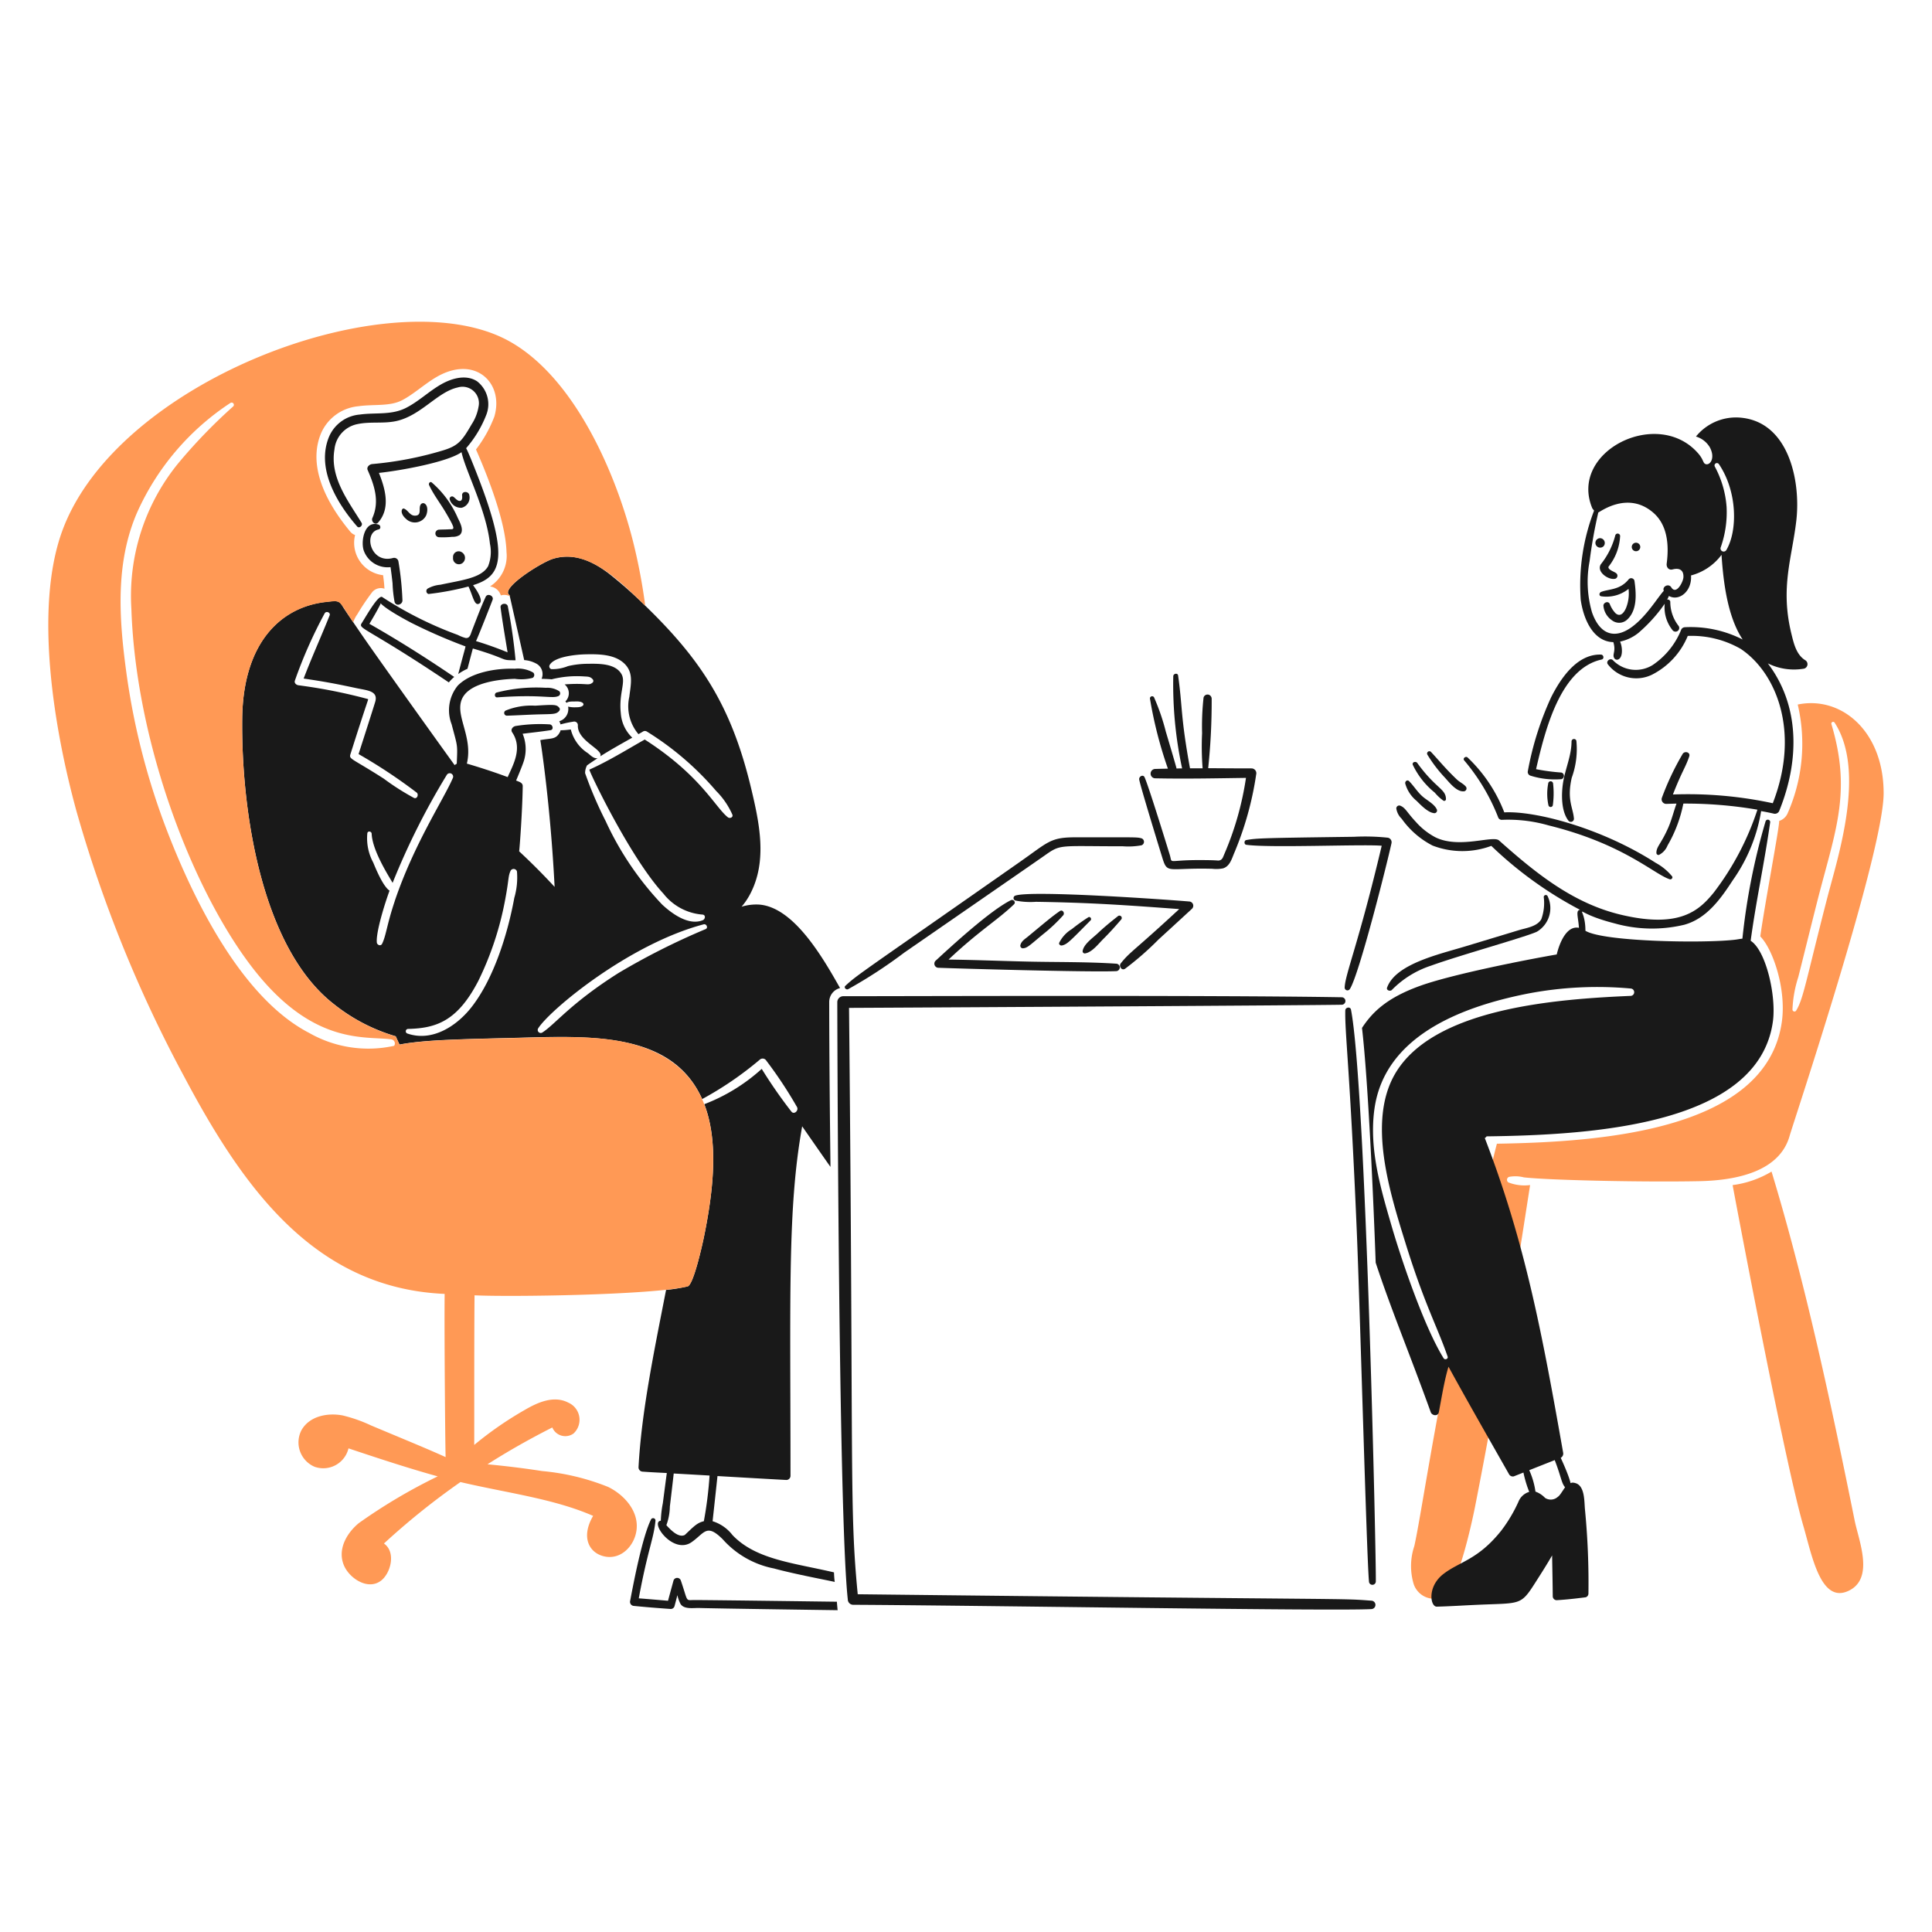
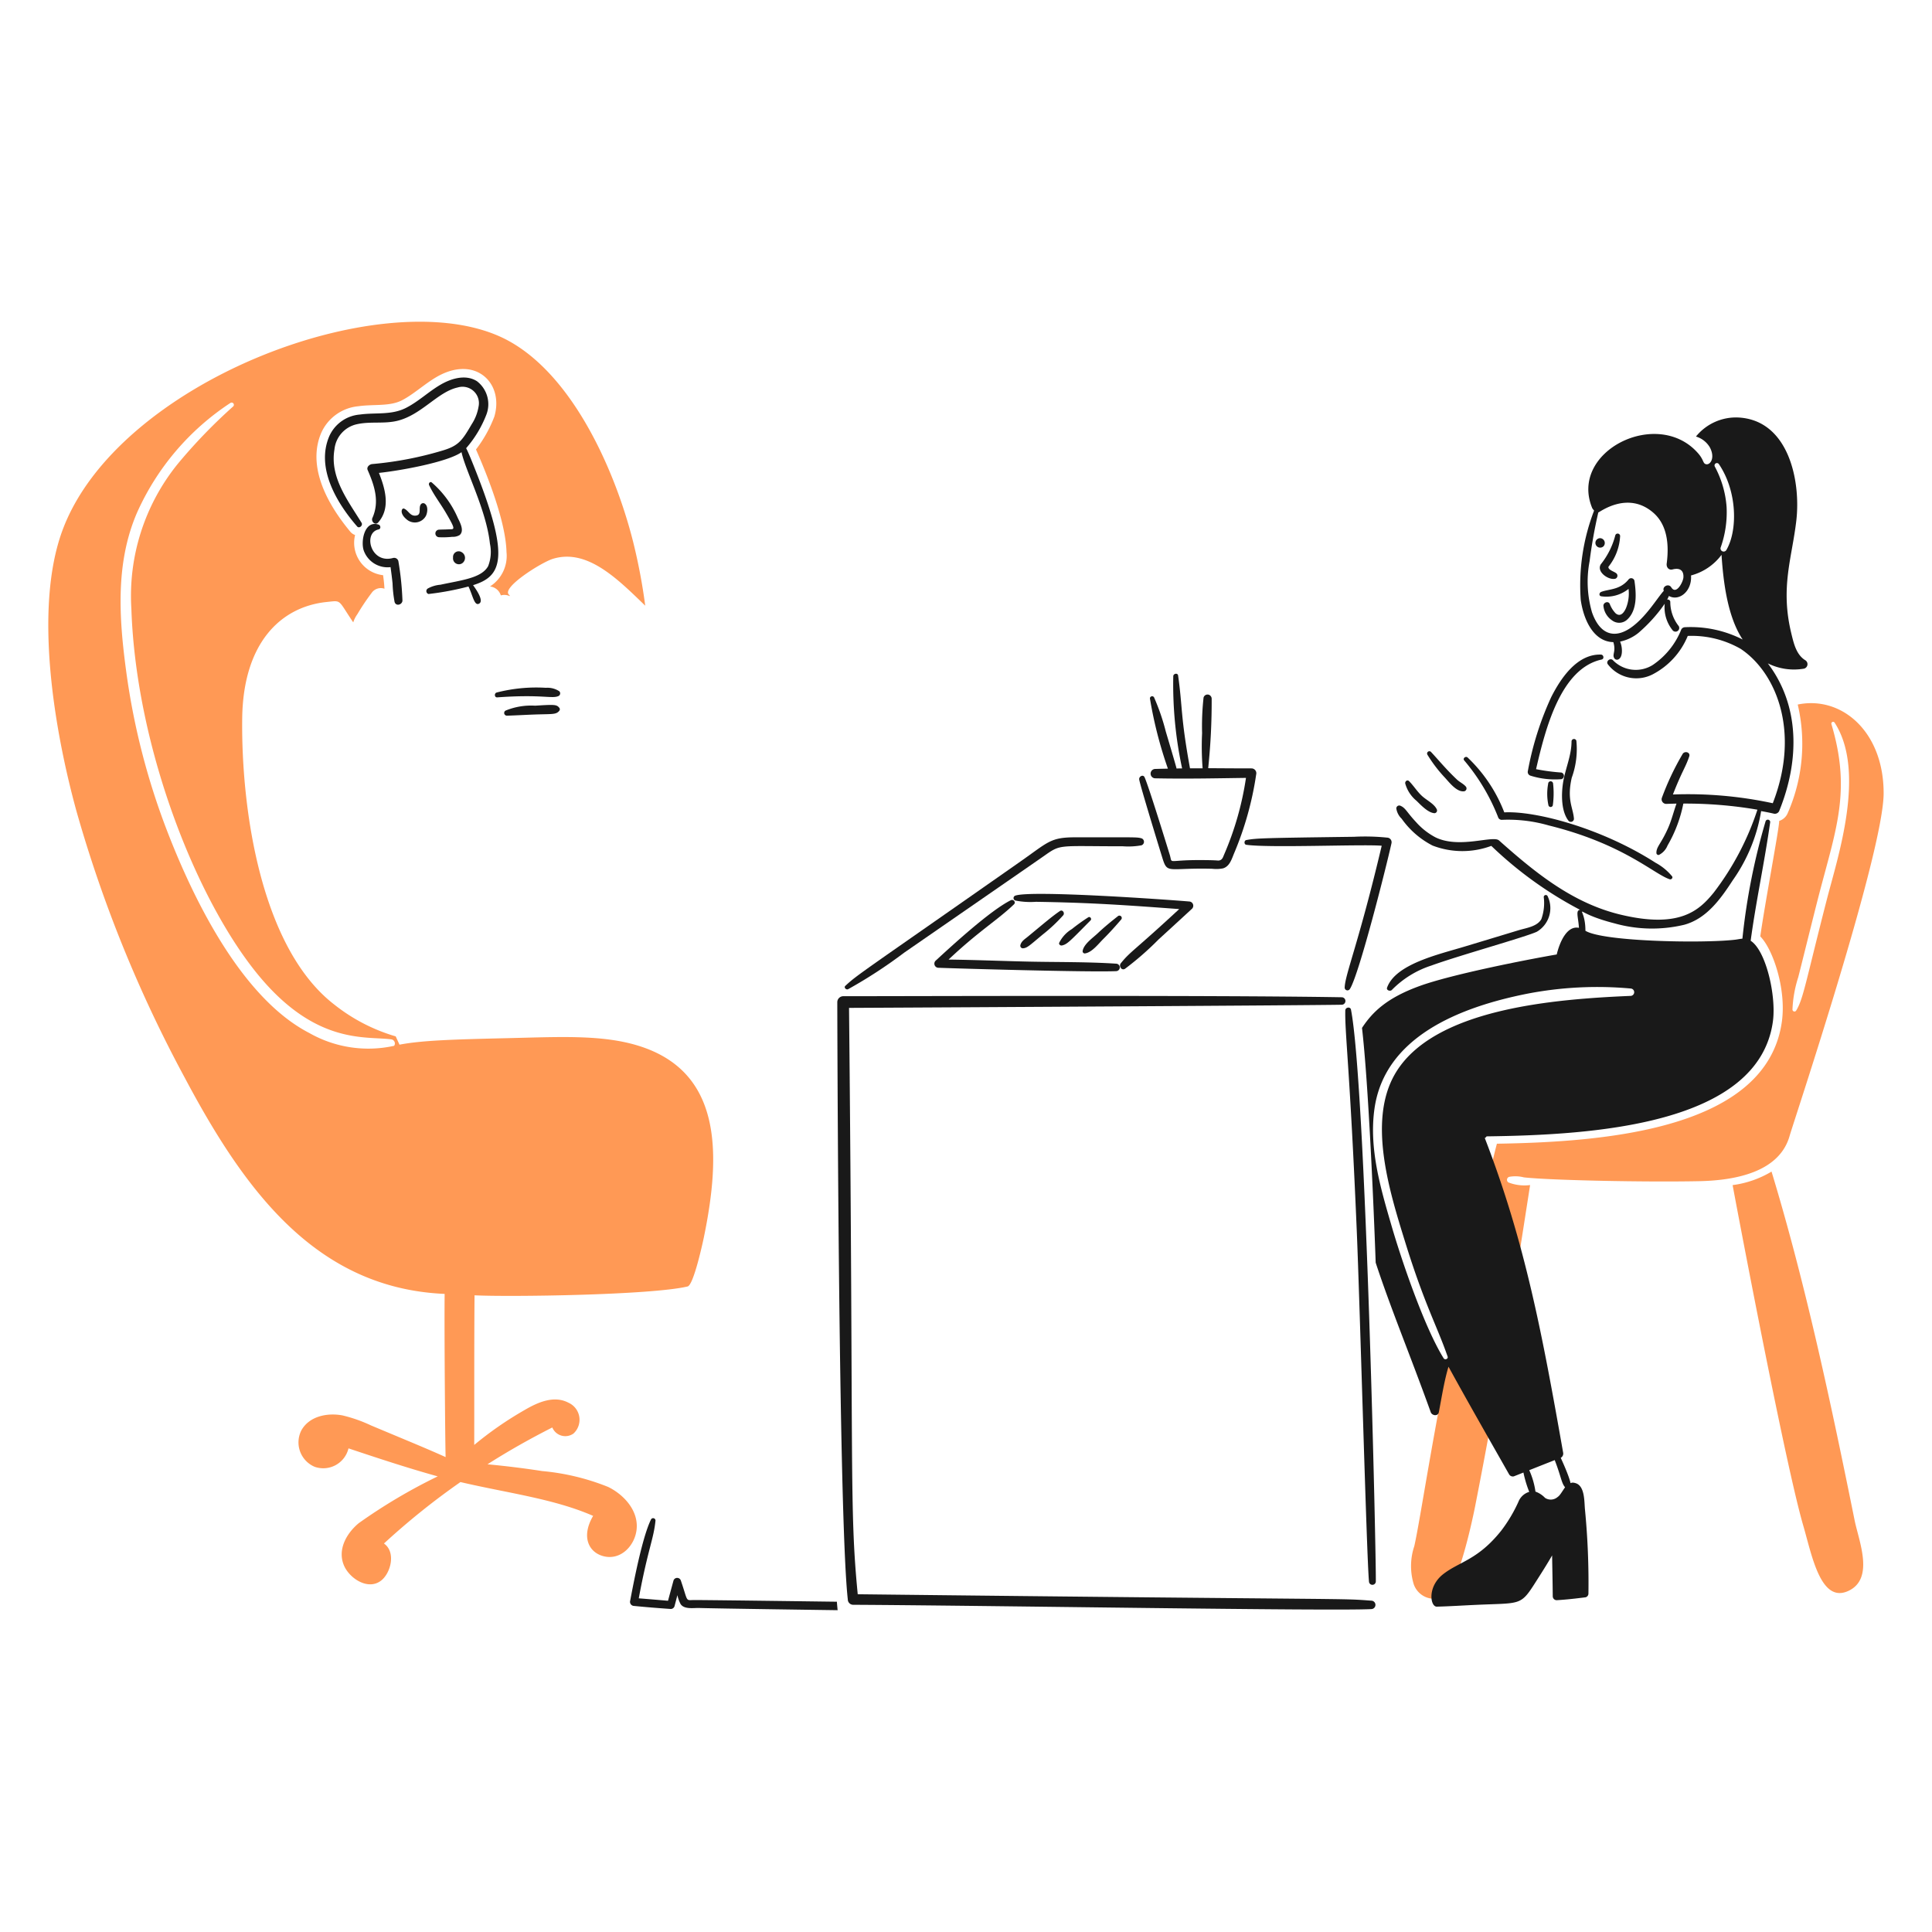
<svg xmlns="http://www.w3.org/2000/svg" viewBox="0 0 200 200" height="999" width="999">
  <defs />
  <path d="M186.1,72.933a17.794,17.794,0,0,1-1.024,11.208,1.416,1.416,0,0,1-.893.838c0,.768-1.462,8.43-1.96,11.96,1.3,1.3,2.715,5.438,2.232,8.844-1.574,11.122-18.237,12.437-29.495,12.613-.577,2.1-3.274,13.878-4.1,17.8-2.548,12.162-3.812,21.042-4.454,23.864a6.494,6.494,0,0,0-.066,3.91,2.232,2.232,0,0,0,3.1,1.307c1.582-.921,3.154-8.782,3.256-9.3,2.447-12.428,3.914-21.817,5.7-33.3a4.564,4.564,0,0,1-2.244-.273.321.321,0,0,1,.076-.577,3.535,3.535,0,0,1,1.525.054c2.793.309,12.633.507,18.168.393,3.865-.08,8.313-1,9.345-4.706.346-1.242,9.727-29.3,9.727-35.453C195,75.713,190.626,72,186.1,72.933Zm3.05,20.041c-2.223,8.646-2.466,10.431-3.213,11.644a.207.207,0,0,1-.381-.109,12.533,12.533,0,0,1,.6-3.355c.247-.949,1.7-6.841,2.222-8.834,1.767-6.716,3.23-10.595,1.209-17.361a.184.184,0,0,1,.337-.142C193.2,79.869,190.224,88.8,189.151,92.974Z" fill="#ff9955" />
  <path d="M183.389,121.282a10.474,10.474,0,0,1-4.03,1.4c1.042,5.576,5.533,29.148,7.319,35.268.885,3.029,1.787,8.073,4.662,6.742,2.733-1.265,1.079-5.185.654-7.287C189.6,145.551,186.92,132.89,183.389,121.282Z" fill="#ff9955" />
  <path d="M141.945,165.7c-3.546-.264-.134-.06-53.153-.664-.877-9.063-.417-12.217-.9-60.7,13.244-.065,47.25-.258,51-.326a.387.387,0,0,0,0-.774c-13.451-.233-47.859-.1-51.606-.109a.623.623,0,0,0-.61.61c0,.149.1,52.993,1.089,61.845a.556.556,0,0,0,.545.545c13.887.071,49.668.667,53.643.446A.436.436,0,0,0,141.945,165.7Z" fill="#191919" />
  <path d="M139.854,104.52c-.066-.338-.58-.251-.589.076-.058,2.342.478,6.028,1.188,22.851.322,7.635,1.033,34,1.263,36.26a.354.354,0,0,0,.708,0C142.477,161.73,141.4,112.533,139.854,104.52Z" fill="#191919" />
  <path d="M87.8,102.4a49.684,49.684,0,0,0,5.8-3.78c1.906-1.318,13.319-9.206,14.269-9.868,2.036-1.421,1.352-1.144,8.386-1.144a7.54,7.54,0,0,0,1.9-.1.382.382,0,0,0,0-.73c-.52-.128-.442-.1-6.862-.1-2.571,0-2.788.5-5.675,2.516-16.488,11.545-16.841,11.681-18.113,12.864C87.332,102.221,87.583,102.5,87.8,102.4Z" fill="#191919" />
  <path d="M120.292,88.693c.574,1.867.469,1.117,5.206,1.242a3.552,3.552,0,0,0,1.111-.043c.7-.212.9-.981,1.154-1.58a33.428,33.428,0,0,0,2.277-8.147.5.5,0,0,0-.468-.621c-1.493,0-3-.011-4.5-.022a66.333,66.333,0,0,0,.36-7.21.444.444,0,0,0-.316-.4.43.43,0,0,0-.523.294,27.02,27.02,0,0,0-.153,3.692,29.031,29.031,0,0,0,.055,3.638h-1.307c-.992-5.457-.753-6.212-1.231-9.607-.041-.294-.489-.206-.5.066a41.406,41.406,0,0,0,.915,9.552c-.2,0-.381,0-.577.011,0-.094-1.015-3.5-1.111-3.823a22.474,22.474,0,0,0-1.22-3.551.23.23,0,0,0-.425.109,43.23,43.23,0,0,0,1.862,7.276c-.446.011-.893.019-1.328.033a.485.485,0,0,0,0,.969c3.137.065,6.273,0,9.41-.044a31.653,31.653,0,0,1-2.265,7.941c-.109.25-.173.528-.479.6-.221.051.067-.033-2.157-.033-3.337,0-2.677.462-2.995-.566-.26-.839-2.17-7.054-2.6-8.006-.153-.337-.613-.076-.555.24C118.069,81.469,120.064,87.952,120.292,88.693Z" fill="#191919" />
  <path d="M143.6,86.711a22.476,22.476,0,0,0-3.441-.087c-9.417.126-10.069.142-11.143.338-.24.043-.25.454,0,.49,2.376.343,12.151-.076,14.018.1-2.387,10.1-3.8,13.329-3.834,14.693a.289.289,0,0,0,.534.142c.944-1.417,3.834-12.9,4.313-15.1A.475.475,0,0,0,143.6,86.711Z" fill="#191919" />
  <path d="M104.966,93.617c.228-.219-.056-.56-.326-.425-2.129,1.058-6.049,4.659-7.8,6.274a.426.426,0,0,0,.305.718c1.69.069,15.529.473,18.407.349a.387.387,0,0,0,0-.773c-3.049-.2-6.143-.149-9.2-.218-2.723-.062-5.435-.174-8.158-.207C101.341,96.365,103.3,95.224,104.966,93.617Z" fill="#191919" />
  <path d="M116.468,100.283a30.973,30.973,0,0,0,3.464-3.028q1.742-1.593,3.475-3.192a.44.44,0,0,0-.3-.741c-2.354-.2-16.316-1.185-17.994-.609a.266.266,0,0,0,0,.511,7.947,7.947,0,0,0,2.124.131c5.764.088,9.183.338,14.835.752-4.765,4.416-5.053,4.376-6.045,5.609C115.788,100.006,116.109,100.523,116.468,100.283Z" fill="#191919" />
  <path d="M109.715,94.314c-.837.573-1.531,1.177-3.311,2.646-.316.261-.664.458-.773.872a.267.267,0,0,0,.25.337c.464-.025.693-.292,2.059-1.426a16.622,16.622,0,0,0,2.124-1.994C110.254,94.525,110,94.119,109.715,94.314Z" fill="#191919" />
  <path d="M109.933,97.875c.552-.121.825-.441,2.963-2.6.151-.153-.045-.438-.24-.316a19.893,19.893,0,0,0-1.7,1.22,3.446,3.446,0,0,0-1.307,1.416C109.585,97.756,109.77,97.911,109.933,97.875Z" fill="#191919" />
  <path d="M115.706,94.858c-.72.565-1.409,1.129-2.07,1.754-.5.476-1.425,1.1-1.557,1.808a.224.224,0,0,0,.272.272c.717-.121,1.381-1.015,1.874-1.5.65-.645,1.24-1.308,1.83-1.993A.243.243,0,0,0,115.706,94.858Z" fill="#191919" />
  <path d="M47.968,58.2a.676.676,0,0,0-.152-1.024.584.584,0,0,0-.915.544A.61.61,0,0,0,47.968,58.2Z" fill="#191919" />
  <path d="M57.9,71.56a2.233,2.233,0,0,0-1.383-.359,16.455,16.455,0,0,0-5.109.49c-.262.084-.228.522.066.5,4.71-.339,5.71.189,6.371-.153A.31.31,0,0,0,57.9,71.56Z" fill="#191919" />
  <path d="M55.4,73.052a6.957,6.957,0,0,0-3.072.512.282.282,0,0,0,.142.523c1.067-.031,2.135-.1,3.191-.131,1.595-.045,1.938.014,2.255-.4a.248.248,0,0,0-.044-.315C57.609,72.926,57.356,72.93,55.4,73.052Z" fill="#191919" />
  <path d="M144.069,102.494a10.047,10.047,0,0,1,4.095-2.538c2.857-1.04,9.874-2.99,10.936-3.507a2.84,2.84,0,0,0,1.122-3.649.212.212,0,0,0-.414.054,4.946,4.946,0,0,1-.251,2.3c-.445.775-1.568.905-2.352,1.144-1.863.568-3.717,1.126-5.577,1.688-2.733.826-7.153,1.808-8.038,4.248C143.491,102.5,143.875,102.648,144.069,102.494Z" fill="#191919" />
  <path d="M165.994,56.551a.5.5,0,0,0-.348-.839.488.488,0,0,0-.49.49A.494.494,0,0,0,165.994,56.551Z" fill="#191919" />
-   <path d="M169.36,56.181a.441.441,0,0,0,0,.882A.441.441,0,0,0,169.36,56.181Z" fill="#191919" />
  <path d="M167.116,59.928a.328.328,0,0,0,.229-.556c-.207-.207-.894-.36-.839-.7a5.528,5.528,0,0,0,1.209-3.191.256.256,0,0,0-.5-.066,7.969,7.969,0,0,1-1.5,3C165.256,59.167,166.42,60.007,167.116,59.928Z" fill="#191919" />
  <path d="M168.609,59.96c-.907,1.142-2.074,1-2.865,1.318-.195.079-.25.392,0,.447a3.663,3.663,0,0,0,2.843-.763,4.05,4.05,0,0,1-.262,1.983c-.2.458-.569.972-1.078.544a2.851,2.851,0,0,1-.61-.98c-.161-.328-.634-.142-.653.174a2.031,2.031,0,0,0,.893,1.536,1.213,1.213,0,0,0,1.6-.109c1.033-.982.906-2.709.719-4A.349.349,0,0,0,168.609,59.96Z" fill="#191919" />
  <path d="M158.446,80.3a8.425,8.425,0,0,0,3.192.359.357.357,0,0,0,0-.686,21.193,21.193,0,0,1-2.625-.349c.968-4.2,2.55-10.42,6.785-11.349.295-.065.218-.5-.065-.512-2.461-.08-4.151,2.428-5.141,4.378a31.976,31.976,0,0,0-2.429,7.679A.4.4,0,0,0,158.446,80.3Z" fill="#191919" />
  <path d="M163.184,76.679a.256.256,0,0,0-.5.066c0,1.492-.659,2.853-.882,4.313-.179,1.176-.2,2.952.588,3.932a.322.322,0,0,0,.545-.229c-.084-1.154-.754-1.937-.229-4.248A8.665,8.665,0,0,0,163.184,76.679Z" fill="#191919" />
  <path d="M146.639,82.9c.444.438,1.155,1.188,1.787,1.274a.277.277,0,0,0,.305-.4c-.272-.567-1.045-.938-1.5-1.35-.522-.47-.88-1.071-1.362-1.558-.184-.186-.435.011-.4.24A3.54,3.54,0,0,0,146.639,82.9Z" fill="#191919" />
-   <path d="M148.524,82.049a4.762,4.762,0,0,0,.9.839.178.178,0,0,0,.261-.153c0-1.085-1.041-1.077-2.973-3.757-.151-.209-.57-.086-.458.2A8.218,8.218,0,0,0,148.524,82.049Z" fill="#191919" />
  <path d="M149.548,80.47c.456.491,1.219,1.514,1.982,1.449a.3.3,0,0,0,.207-.5c-.247-.287-.63-.45-.915-.719-1.138-1.076-1.891-2.013-2.69-2.865a.236.236,0,0,0-.371.283A14.2,14.2,0,0,0,149.548,80.47Z" fill="#191919" />
  <path d="M155.081,84.587a.393.393,0,0,0,.37.283,15.134,15.134,0,0,1,4.869.578c7.751,1.91,10.929,5.068,12.536,5.576.165.052.349-.152.24-.305a5.754,5.754,0,0,0-1.71-1.405c-5.634-3.616-12.467-5.39-15.663-5.217a15.5,15.5,0,0,0-3.79-5.675c-.183-.187-.531.063-.37.283A20.8,20.8,0,0,1,155.081,84.587Z" fill="#191919" />
  <path d="M160.265,81.134a5.661,5.661,0,0,0,.033,2.244.235.235,0,0,0,.447,0,9.109,9.109,0,0,0,.032-2.244A.256.256,0,0,0,160.265,81.134Z" fill="#191919" />
  <path d="M186.9,68.358c-.951-.571-1.215-1.766-1.459-2.767-1.164-4.781.06-7.8.512-11.687.484-4.171-.817-10.417-6-10.685a5.343,5.343,0,0,0-4.389,1.971,2.492,2.492,0,0,1,1.427,1.1c.609,1.119.04,1.911-.425,1.753-.29-.1-.194-.443-.763-1.1-4.185-4.832-13.439-.214-10.968,5.675a2.01,2.01,0,0,0,.185.239,21.475,21.475,0,0,0-1.383,9.248c.3,2.083,1.34,4.323,3.376,4.368.3.995-.152,1.254.1,1.666.188.309.835.217.785-.882a2.512,2.512,0,0,0-.185-.839,4.5,4.5,0,0,0,1.895-.9,16.039,16.039,0,0,0,2.723-3.017,3.756,3.756,0,0,0,.784,2.7.391.391,0,0,0,.436.174.382.382,0,0,0,.228-.566,4.036,4.036,0,0,1-.871-2.483.254.254,0,0,0-.327-.251,3.836,3.836,0,0,0,.185-.381c1.047.585,2.405-.479,2.288-2.124a5.767,5.767,0,0,0,3.158-2.135c.186,2.831.625,6.421,2.19,8.768a11.862,11.862,0,0,0-5.969-1.274.448.448,0,0,0-.381.218,7.975,7.975,0,0,1-2.974,3.7,3.3,3.3,0,0,1-4.106-.5c-.262-.283-.753.088-.534.414a3.715,3.715,0,0,0,4.586,1.078,7.83,7.83,0,0,0,3.692-4.008,10.2,10.2,0,0,1,5.479,1.339c3.716,2.483,6.184,8.628,3.322,15.98a41.686,41.686,0,0,0-10.337-.905c.94-2.416,1.313-2.809,1.689-3.942.14-.426-.435-.588-.665-.284a27.888,27.888,0,0,0-2.178,4.6.477.477,0,0,0,.457.6c.36-.012.708-.021,1.068-.032-.294.817-.5,1.679-.85,2.483-.739,1.69-1.238,1.962-1.231,2.626a.216.216,0,0,0,.262.206,1.863,1.863,0,0,0,.893-.98,13.952,13.952,0,0,0,1.634-4.335,44.03,44.03,0,0,1,7.668.632,28.819,28.819,0,0,1-4.531,8.593c-1.5,1.835-3.493,3.721-9.564,2.288-4.986-1.177-8.851-4.312-12.656-7.7-.623-.554-4.1.889-6.568-.315a7.1,7.1,0,0,1-2.026-1.591c-.99-1.056-1.078-1.482-1.656-1.7a.306.306,0,0,0-.381.294,1.865,1.865,0,0,0,.556,1.068,8.9,8.9,0,0,0,3.2,2.777,8.585,8.585,0,0,0,6.078.032,40.116,40.116,0,0,0,9.193,6.623c-.493.041-.187.752-.12,1.862-1.253-.261-2,1.5-2.3,2.756-3.322.573-10.946,2.082-14.2,3.268-3.344,1.217-4.852,2.649-5.958,4.335.65,5.55,1.217,18.531,1.416,24.3,1.577,4.8,3.532,9.459,5.7,15.478.133.369.75.457.839,0,.272-1.406.564-3.284,1-4.706,2.047,3.736,4.17,7.435,6.273,11.143a.446.446,0,0,0,.491.207l.993-.394a11.683,11.683,0,0,0,.6,2,1.733,1.733,0,0,0-1.117,1.024,15.25,15.25,0,0,1-1.776,2.984c-2.431,3.053-4.335,3.2-6.012,4.509s-1.343,3.382-.664,3.366c1.351-.033,2.712-.124,4.062-.185,4.65-.212,4.59.125,6.154-2.331.59-.925,1.177-1.841,1.721-2.788.022,1.415.055,2.82.066,4.236a.41.41,0,0,0,.4.4c1-.058,2-.173,3-.3a.4.4,0,0,0,.294-.393,78.683,78.683,0,0,0-.359-8.7c-.079-.773.009-2.426-.97-2.723-1.052-.32.142,1.045-1.538-2.622a.5.5,0,0,0,.253-.515c-2.137-12.086-3.893-21.67-8.115-32.589a.47.47,0,0,0,.185-.174c11.032-.138,28.149-1.191,29.638-11.884.365-2.626-.7-7.339-2.3-8.365.555-4.106,1.439-8.148,2.015-12.242a.244.244,0,0,0-.469-.131,67.468,67.468,0,0,0-2.4,12.155c-.251.022-.5.079-.752.109-3.217.383-13.651.216-15.5-.926,0-3.012-1.877-2.016,3.028-.762a14.318,14.318,0,0,0,7.2.142c2.318-.637,3.766-2.67,5.021-4.6a17.234,17.234,0,0,0,2.941-7.167c.435.076.871.162,1.307.262a.491.491,0,0,0,.588-.338c2.083-5.17,2.124-10.831-1.2-15.216a6.072,6.072,0,0,0,3.747.545A.479.479,0,0,0,186.9,68.358ZM173.009,60.8c-.275-.445-.969-.076-.773.359-.655.7-1.835,2.735-3.431,3.834-1.651,1.137-3.177.742-4-1.6a11.325,11.325,0,0,1-.25-5.3,50.852,50.852,0,0,1,.9-5.043c.151-.019,3.011-2.264,5.664,0,1.534,1.309,1.66,3.428,1.416,5.3-.047.359.206.7.6.6.771-.207,1.174.113,1.132.817C174.246,60.221,173.528,61.64,173.009,60.8Zm5.707-3.867a.326.326,0,0,1-.6-.239,10.884,10.884,0,0,0,.621-4.2,10.377,10.377,0,0,0-1.22-4.193.247.247,0,0,1,.425-.251C179.87,50.9,179.879,54.949,178.716,56.932Zm-16.7,97.026c-.424.621-.528.843-.788,1.024a1.076,1.076,0,0,1-1.285.077,2.541,2.541,0,0,0-.993-.649,8.122,8.122,0,0,0-.643-2.218c3.195-1.266,2.074-.817,2.637-1.044C161.613,152.874,161.632,153.518,162.012,153.958Zm6.793-51.628a.382.382,0,0,1,0,.763c-7.861.334-20.534,1.3-24.431,8.136-2.8,4.91-.524,12.164,1.1,17.395,2.018,6.5,3.311,8.7,4.379,11.807.086.25-.285.382-.414.174-1.99-3.2-4.341-10.1-5.392-13.713-1.14-3.912-2.351-8.016-1.764-12.134,1.043-7.324,8.593-10.465,15.858-11.9A38.219,38.219,0,0,1,168.805,102.33Z" fill="#191919" />
  <path d="M39.189,54.808c.262-.055.229-.424,0-.5-1.449-.487-1.863,1.711-1.535,2.68a2.62,2.62,0,0,0,2.777,1.721c.076.566.15,1.122.207,1.688a12.844,12.844,0,0,0,.207,1.906c.124.478.765.327.817-.109a30.363,30.363,0,0,0-.425-4.117.451.451,0,0,0-.544-.316C38.36,58.409,37.56,55.15,39.189,54.808Z" fill="#191919" />
  <path d="M49.373,49.068c-.141-.362-.91-2.332-1.121-2.668a11.7,11.7,0,0,0,2.113-3.518,3,3,0,0,0-.992-3.42c-1.156-.738-2.648-.287-3.746.348-1.255.726-2.31,1.763-3.606,2.418-1.525.771-3.147.458-4.77.686a3.8,3.8,0,0,0-3.159,2.233c-1.415,3.279.762,6.916,2.865,9.335.207.283.65-.075.468-.371-1.411-2.3-3.3-4.7-2.8-7.6a2.966,2.966,0,0,1,2.342-2.6c1.35-.3,2.766-.022,4.117-.337,2.531-.592,4.22-3.012,6.3-3.464a1.7,1.7,0,0,1,2.157,1.982,4.75,4.75,0,0,1-.708,1.819c-.976,1.67-1.341,2.22-2.963,2.712a36.286,36.286,0,0,1-7.341,1.416c-.272.024-.606.3-.468.621.7,1.6,1.253,3.253.49,4.956-.166.37.293.816.6.468,1.291-1.464.741-3.463.076-5.129,2.225-.235,7.088-1.114,8.55-2.146.394,1.884,2.573,6,2.941,9.476a4.055,4.055,0,0,1-.185,2.32c-.687,1.247-2.743,1.448-4.945,1.927a3.243,3.243,0,0,0-1.307.393.315.315,0,0,0,.076.566,28.986,28.986,0,0,0,4.139-.777c.463.966.607,2.057,1.111,1.768.483-.277-.231-1.355-.635-1.906C51.913,59.667,52.794,57.829,49.373,49.068Z" fill="#191919" />
  <path d="M42.076,53.752a1.3,1.3,0,0,0,2.026-.371c.153-.337.226-.944-.087-1.209a.3.3,0,0,0-.469.066c-.253.386.164,1.125-.577,1.143-.545.014-.706-.56-1.144-.729C41.589,52.56,41.322,53.121,42.076,53.752Z" fill="#191919" />
-   <path d="M47.565,51.857c-.25-.015-.448-.314-.642-.436a.253.253,0,0,0-.371.283,1.215,1.215,0,0,0,1.231.861,1.083,1.083,0,0,0,.806-1.275c-.05-.478-.8-.479-.751,0C47.86,51.5,47.871,51.874,47.565,51.857Z" fill="#191919" />
  <path d="M44.69,49.94c-.175-.13-.348.108-.272.272.459.99,1.157,1.883,1.71,2.821,1.161,1.972.885,1.726.283,1.764-.316.02-.632.015-.948.033a.392.392,0,0,0,0,.784,9.208,9.208,0,0,0,1.362-.043,1.324,1.324,0,0,0,.762-.185c.5-.439.045-1.276-.185-1.743A10.238,10.238,0,0,0,44.69,49.94Z" fill="#191919" />
-   <path d="M52.543,67.53c-1.067-.436-2.157-.828-3.268-1.165,0-.011.011-.011.011-.022.177-.335,1.6-3.951,1.71-4.259.143-.413-.532-.707-.718-.3-.531,1.145-.965,2.34-1.427,3.518-.133.337-.2.8-.654.741a3.94,3.94,0,0,1-.806-.316A38.182,38.182,0,0,1,39.56,61.8c-.415-.238-1.68,2.028-2.124,2.723-.382.6.535.416,9.029,6.121a4.093,4.093,0,0,1,.556-.566c-2.854-1.939-5.773-3.791-8.779-5.5.392-.664.782-1.319,1.122-2,.163-.33-.564-.1,3.213,1.895A55.588,55.588,0,0,0,48.143,66.9c.1,0,.072-.111-.708,2.876a5.512,5.512,0,0,1,.958-.545c.185-.7.371-1.405.556-2.1,3.927,1.164,2.694,1.22,4.422,1.22a55.72,55.72,0,0,0-.8-5.577c-.084-.414-.8-.327-.752.1C52.015,64.4,52.293,65.962,52.543,67.53Z" fill="#191919" />
  <path d="M86.635,165.809c-.291,0-11.647-.157-14.693-.174-1.033-.006-.665.311-1.46-2.015a.4.4,0,0,0-.762,0c-.189.7-.381,1.394-.567,2.091-1.013-.087-2.015-.174-3.028-.251.939-5.075,1.55-6.149,1.732-8.06a.246.246,0,0,0-.457-.12c-.894,1.788-1.79,6.447-2.168,8.442a.422.422,0,0,0,.392.523c1.273.127,2.538.227,3.813.316a.407.407,0,0,0,.392-.3c.1-.38.2-.751.294-1.132a3.582,3.582,0,0,0,.327.915c.366.579,1.339.4,1.906.414,1.916.058,14.323.228,14.355.228C86.7,166.591,86.635,165.916,86.635,165.809Z" fill="#191919" />
-   <path d="M75.83,158.914a4.16,4.16,0,0,0-2.063-1.439c.106-.952.4-3.666.507-4.674,2.432.142,5.155.3,7.133.406a.432.432,0,0,0,.425-.425c0-18.68-.315-27.707,1.209-36.183.98,1.405,1.949,2.81,2.93,4.2-.066-5.631-.125-11.393-.131-17.078a1.489,1.489,0,0,1,1.122-1.438c-1.791-3.17-4.766-8.329-8.332-8.638a5.164,5.164,0,0,0-1.863.218,6.978,6.978,0,0,0,.937-1.405c1.726-3.382.923-7.218.043-10.892-2.041-8.53-5.216-13.3-10.952-18.864a45.991,45.991,0,0,0-3.753-3.317c-1.757-1.347-3.7-2.187-5.815-1.531-1.207.375-5.533,3.1-4.477,3.758.007.032,1.02,4.519,1.514,6.72a3.028,3.028,0,0,1,1.2.338,1.229,1.229,0,0,1,.6,1.6c.107,0,.838.027,1.035.054a10.638,10.638,0,0,1,3.366-.3c.348.02.648,0,.893.3a.236.236,0,0,1,0,.326c-.462.389-.538.021-2.908.2a1.182,1.182,0,0,1,.076,1.764.525.525,0,0,1,.12.152c.183-.183.7-.14,1.013-.152.964-.036,1.016.619,0,.6a2.975,2.975,0,0,1-.85-.065,1.317,1.317,0,0,1-.915,1.513,1.263,1.263,0,0,1,.131.328,11.251,11.251,0,0,1,1.329-.284.375.375,0,0,1,.468.36c-.1,1.634,2.722,2.549,2.309,3.234,1.078-.686,2.2-1.306,3.322-1.938a3.849,3.849,0,0,1-1.187-2.527c-.226-2.053.545-3.2.076-4.041-.641-1.145-2.407-1.093-3.529-1.078a9.051,9.051,0,0,0-2.015.239,4.311,4.311,0,0,1-1.721.316.3.3,0,0,1-.174-.436c.5-.865,2.729-1.079,3.725-1.1,1.253-.026,2.82-.021,3.845.817,1.186.97.827,2.244.675,3.573A4.453,4.453,0,0,0,66.093,76c.152-.087.315-.174.468-.272a.383.383,0,0,1,.4,0,30.59,30.59,0,0,1,7.167,6.143,8.092,8.092,0,0,1,1.688,2.462c.1.294-.273.425-.468.272-1.316-1.035-2.788-4.313-8.605-8.049-1.884,1.067-3.757,2.232-5.729,3.115-.1.033,4.18,9.066,7.657,12.831a5.688,5.688,0,0,0,4.085,2.178c.327.064.239.479,0,.577-1.46.6-3.2-.674-4.215-1.622a31.827,31.827,0,0,1-5.839-8.627,40.648,40.648,0,0,1-2.134-4.978,1.8,1.8,0,0,1,.2-.8c.363-.256.729-.5,1.1-.741-.414.055-.71-.281-1.013-.522a4.1,4.1,0,0,1-1.765-2.451c-1.365.171-.974-.034-1.1.218-.428.854-.875.66-2.058.882.033.1,1.053,6.689,1.481,15.195q-1.764-1.912-3.671-3.682c.052-.319.338-4.227.371-6.753,0-.373-.406-.45-.687-.577.051-.1.6-1.424.741-1.841a4.135,4.135,0,0,0-.065-3c.958-.119,1.927-.221,2.886-.37.359-.055.24-.571-.076-.6a15.925,15.925,0,0,0-3.507.164c-.306.04-.587.358-.382.664,1.106,1.644.085,3.369-.468,4.629-1.983-.744-4.126-1.371-4.226-1.394.708-2.969-1.523-5.258-.327-7.015.936-1.373,3.645-1.721,5.294-1.764a4.68,4.68,0,0,0,1.84-.1.345.345,0,0,0,.066-.545,3.149,3.149,0,0,0-1.917-.4c-1.913-.065-4.523.359-5.893,1.743a4.025,4.025,0,0,0-.642,4c.631,2.405.619,2,.533,4.095a.944.944,0,0,0-.218.141c-.158-.2-7.814-10.873-9.53-13.375-2.857-4.167-1.771-2.677-2.242-3.331-.292-.405-.994-.246-1.461-.2-4.734.482-8.663,4.2-8.758,12.057-.114,9.562,1.994,23.815,9.542,29.627a18.585,18.585,0,0,0,6.35,3.289c.128.285.26.572.391.858,2.3-.443,5.512-.543,11.133-.673,7.936-.183,16.95-.953,20.2,6.317a35.305,35.305,0,0,0,5.956-4.073.44.44,0,0,1,.676.087,44.425,44.425,0,0,1,3.191,4.825c.176.359-.307.807-.588.458a50.291,50.291,0,0,1-3.072-4.422,18.852,18.852,0,0,1-5.943,3.655c1.452,3.775,1,8.7-.047,13.794-.1.49-1.056,4.917-1.678,5.064a15.581,15.581,0,0,1-2.233.369c-1.234,6.325-2.546,12.6-2.853,18.377a.446.446,0,0,0,.435.435c.827.061,1.656.1,2.495.142-.055.37-.325,2.461-.414,3.137a11.049,11.049,0,0,0-.207,1.8c-1.169.13,1.28,3.565,3.2,2.211,1.334-.94,1.531-1.965,3.213-.283a9.535,9.535,0,0,0,5.305,3.017c2.191.6,5.659,1.238,6.284,1.394-.043-.327-.065-.665-.076-.991C82.124,161.787,78.243,161.448,75.83,158.914ZM36.26,78.128c1.95-6.155,1.884-5.662,1.829-5.762A54.956,54.956,0,0,0,30.9,70.939c-.229-.031-.467-.228-.371-.49a47.694,47.694,0,0,1,3.083-6.96c.153-.271.633-.086.512.218-.879,2.2-1.852,4.335-2.691,6.535,2.135.319,3.2.51,5.446.991,1.088.234,2.249.27,1.983,1.351-.063.255-1.71,5.378-1.743,5.479a54.72,54.72,0,0,1,6.045,4.008c.187.217.01.656-.3.534a25.53,25.53,0,0,1-3.137-2C36.465,78.517,36.14,78.605,36.26,78.128Zm4.6,15.173c-.821,2.435-.889,3.557-1.307,4.4-.141.284-.523.12-.545-.141-.1-1.141.924-4.308,1.318-5.36-.677-.451-1.407-2.229-1.688-2.907a5.3,5.3,0,0,1-.61-3.05c.058-.261.437-.186.447.065.07,1.816,1.907,4.595,2.167,5.087a74.968,74.968,0,0,1,5.609-11.176.354.354,0,0,1,.61.36C45.921,82.756,42.85,87.385,40.856,93.3Zm12.373-.316c-.679,3.693-2.115,8.325-4.422,11.273-1.535,1.961-4.066,3.615-6.633,2.734a.245.245,0,0,1,.065-.479c2.934-.067,5.125-.824,7.276-4.978a32.491,32.491,0,0,0,2.778-8.409c.414-2.2.283-2.375.566-3a.36.36,0,0,1,.653.087A7.519,7.519,0,0,1,53.229,92.985Zm19.824,3.191a72.388,72.388,0,0,0-9,4.531c-5.018,3.167-6.6,5.35-7.929,6.187a.313.313,0,0,1-.425-.425c1.172-1.887,9.385-8.736,17.144-10.783C73.129,95.611,73.337,96.048,73.053,96.176Zm-.192,61.3c-.723.166-1.073.578-1.976,1.423-.633.316-1.432-.48-1.906-1.014a5.8,5.8,0,0,0,.36-1.928c.093-.752.359-3.028.4-3.42.894.048,2.221.124,3.71.211A40.3,40.3,0,0,1,72.861,157.481Z" fill="#191919" />
  <path d="M66.017,108.234c-3.764-1.146-8.15-.887-13.528-.763-5.621.13-8.83.23-11.133.673-.131-.286-.263-.573-.391-.858A18.585,18.585,0,0,1,34.615,104c-7.57-5.826-9.656-20.124-9.542-29.627.095-7.861,4.024-11.575,8.758-12.057,1.567-.159,1.113-.286,2.737,2.113a2.92,2.92,0,0,1,.421-.839,23.483,23.483,0,0,1,1.482-2.211,1.152,1.152,0,0,1,1.328-.435c-.023-.349-.023-.512-.141-1.4a3.376,3.376,0,0,1-2.9-4.161,1.109,1.109,0,0,1-.491-.337c-3.123-3.761-4.26-7.342-3.006-10.25A4.678,4.678,0,0,1,37.1,42.054c1.586-.227,3.227.038,4.5-.61,1.173-.6,2.364-1.7,3.561-2.4,4-2.346,7.045.58,6.013,4.085a13.4,13.4,0,0,1-1.9,3.4c1.255,2.851,3.082,7.522,3.159,10.62a3.76,3.76,0,0,1-1.71,3.562,1.319,1.319,0,0,1,1.122.925,1.327,1.327,0,0,1,.926.075l-.022-.1c-1.056-.66,3.27-3.383,4.477-3.758,3.552-1.1,6.7,2.071,9.568,4.848a59.212,59.212,0,0,0-1.258-6.634c-1.941-7.695-6.6-18.016-13.811-21.24C39.267,29.26,12.049,39.653,6.448,54.95c-2.963,8.091-.821,20.683,1.46,28.995a136.086,136.086,0,0,0,11.207,27.6c6.194,11.668,13.587,21.817,26.915,22.4-.044,3.474.054,15.368.1,16.893-1.914-.866-3.512-1.512-7.723-3.278a15.049,15.049,0,0,0-2.941-1.035c-1.546-.295-3.441.055-4.269,1.547a2.744,2.744,0,0,0,1.372,3.769,2.686,2.686,0,0,0,3.507-1.907c3.061,1.024,6.133,2.037,9.237,2.9a56.882,56.882,0,0,0-8.18,4.847c-1.262,1.048-2.226,2.736-1.525,4.379.563,1.319,2.462,2.6,3.823,1.579,1.008-.759,1.6-2.95.316-3.856a75.172,75.172,0,0,1,7.918-6.36c4.866,1.138,9.666,1.721,13.735,3.5-1.269,2.172-.442,3.757,1.024,4.161,1.8.5,3.282-1.046,3.475-2.734.222-1.949-1.3-3.619-2.941-4.422a24.07,24.07,0,0,0-6.84-1.645c-1.874-.291-3.769-.523-5.653-.7,2.167-1.383,4.411-2.647,6.709-3.812a1.458,1.458,0,0,0,2.19.631,1.934,1.934,0,0,0-.512-3.191c-1.513-.8-3.2-.031-4.542.752a36.675,36.675,0,0,0-5.218,3.616c.011-2.407-.011-11.328.033-15.489,3.626.18,18.278-.018,22.056-.915.622-.147,1.576-4.574,1.678-5.064C74.685,119.253,74.693,110.875,66.017,108.234Zm-25.22.029a12.361,12.361,0,0,1-8.775-1.325C25.11,103.375,20.15,93.385,17.34,86.123a73.14,73.14,0,0,1-4.27-16.578c-.748-5.533-1.147-11.253,1.122-16.49a26.5,26.5,0,0,1,9.672-11.35.232.232,0,0,1,.284.36A55.38,55.38,0,0,0,18.4,48.023a21.711,21.711,0,0,0-4.8,15.009c.489,14.615,6.947,30.6,13.386,38.2,5.88,6.938,10.929,6.016,13.507,6.361A.427.427,0,0,1,40.8,108.263Z" fill="#ff9955" />
</svg>